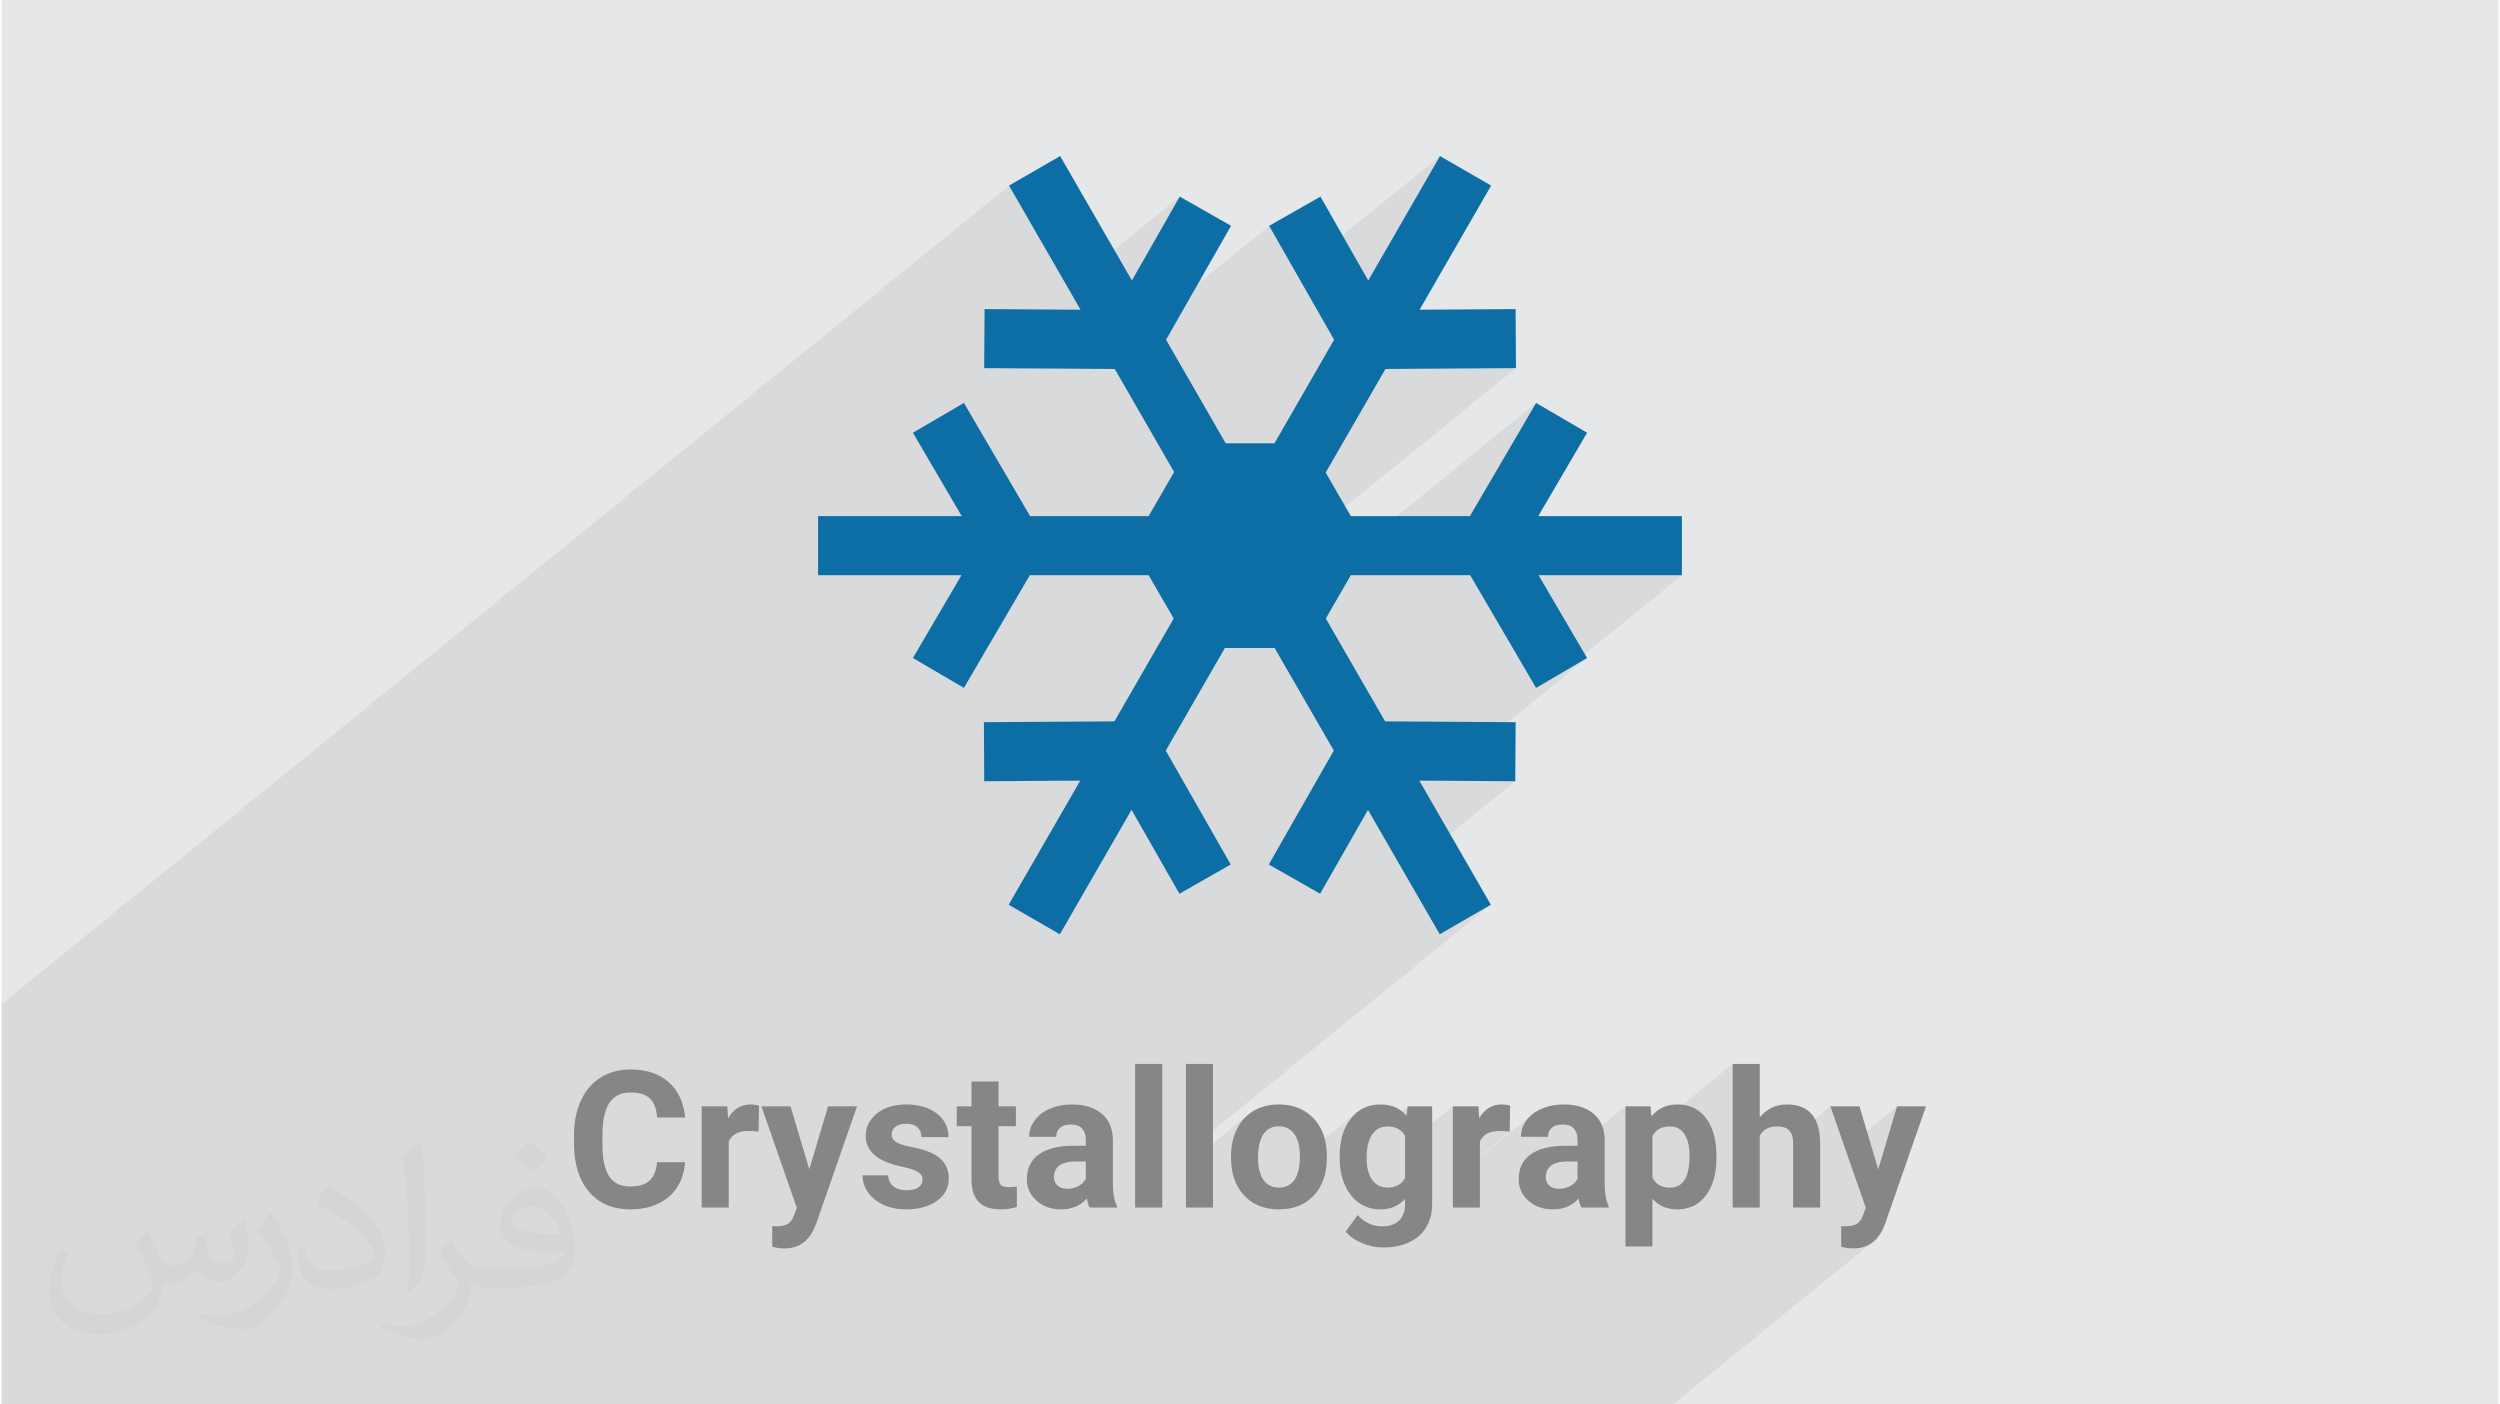
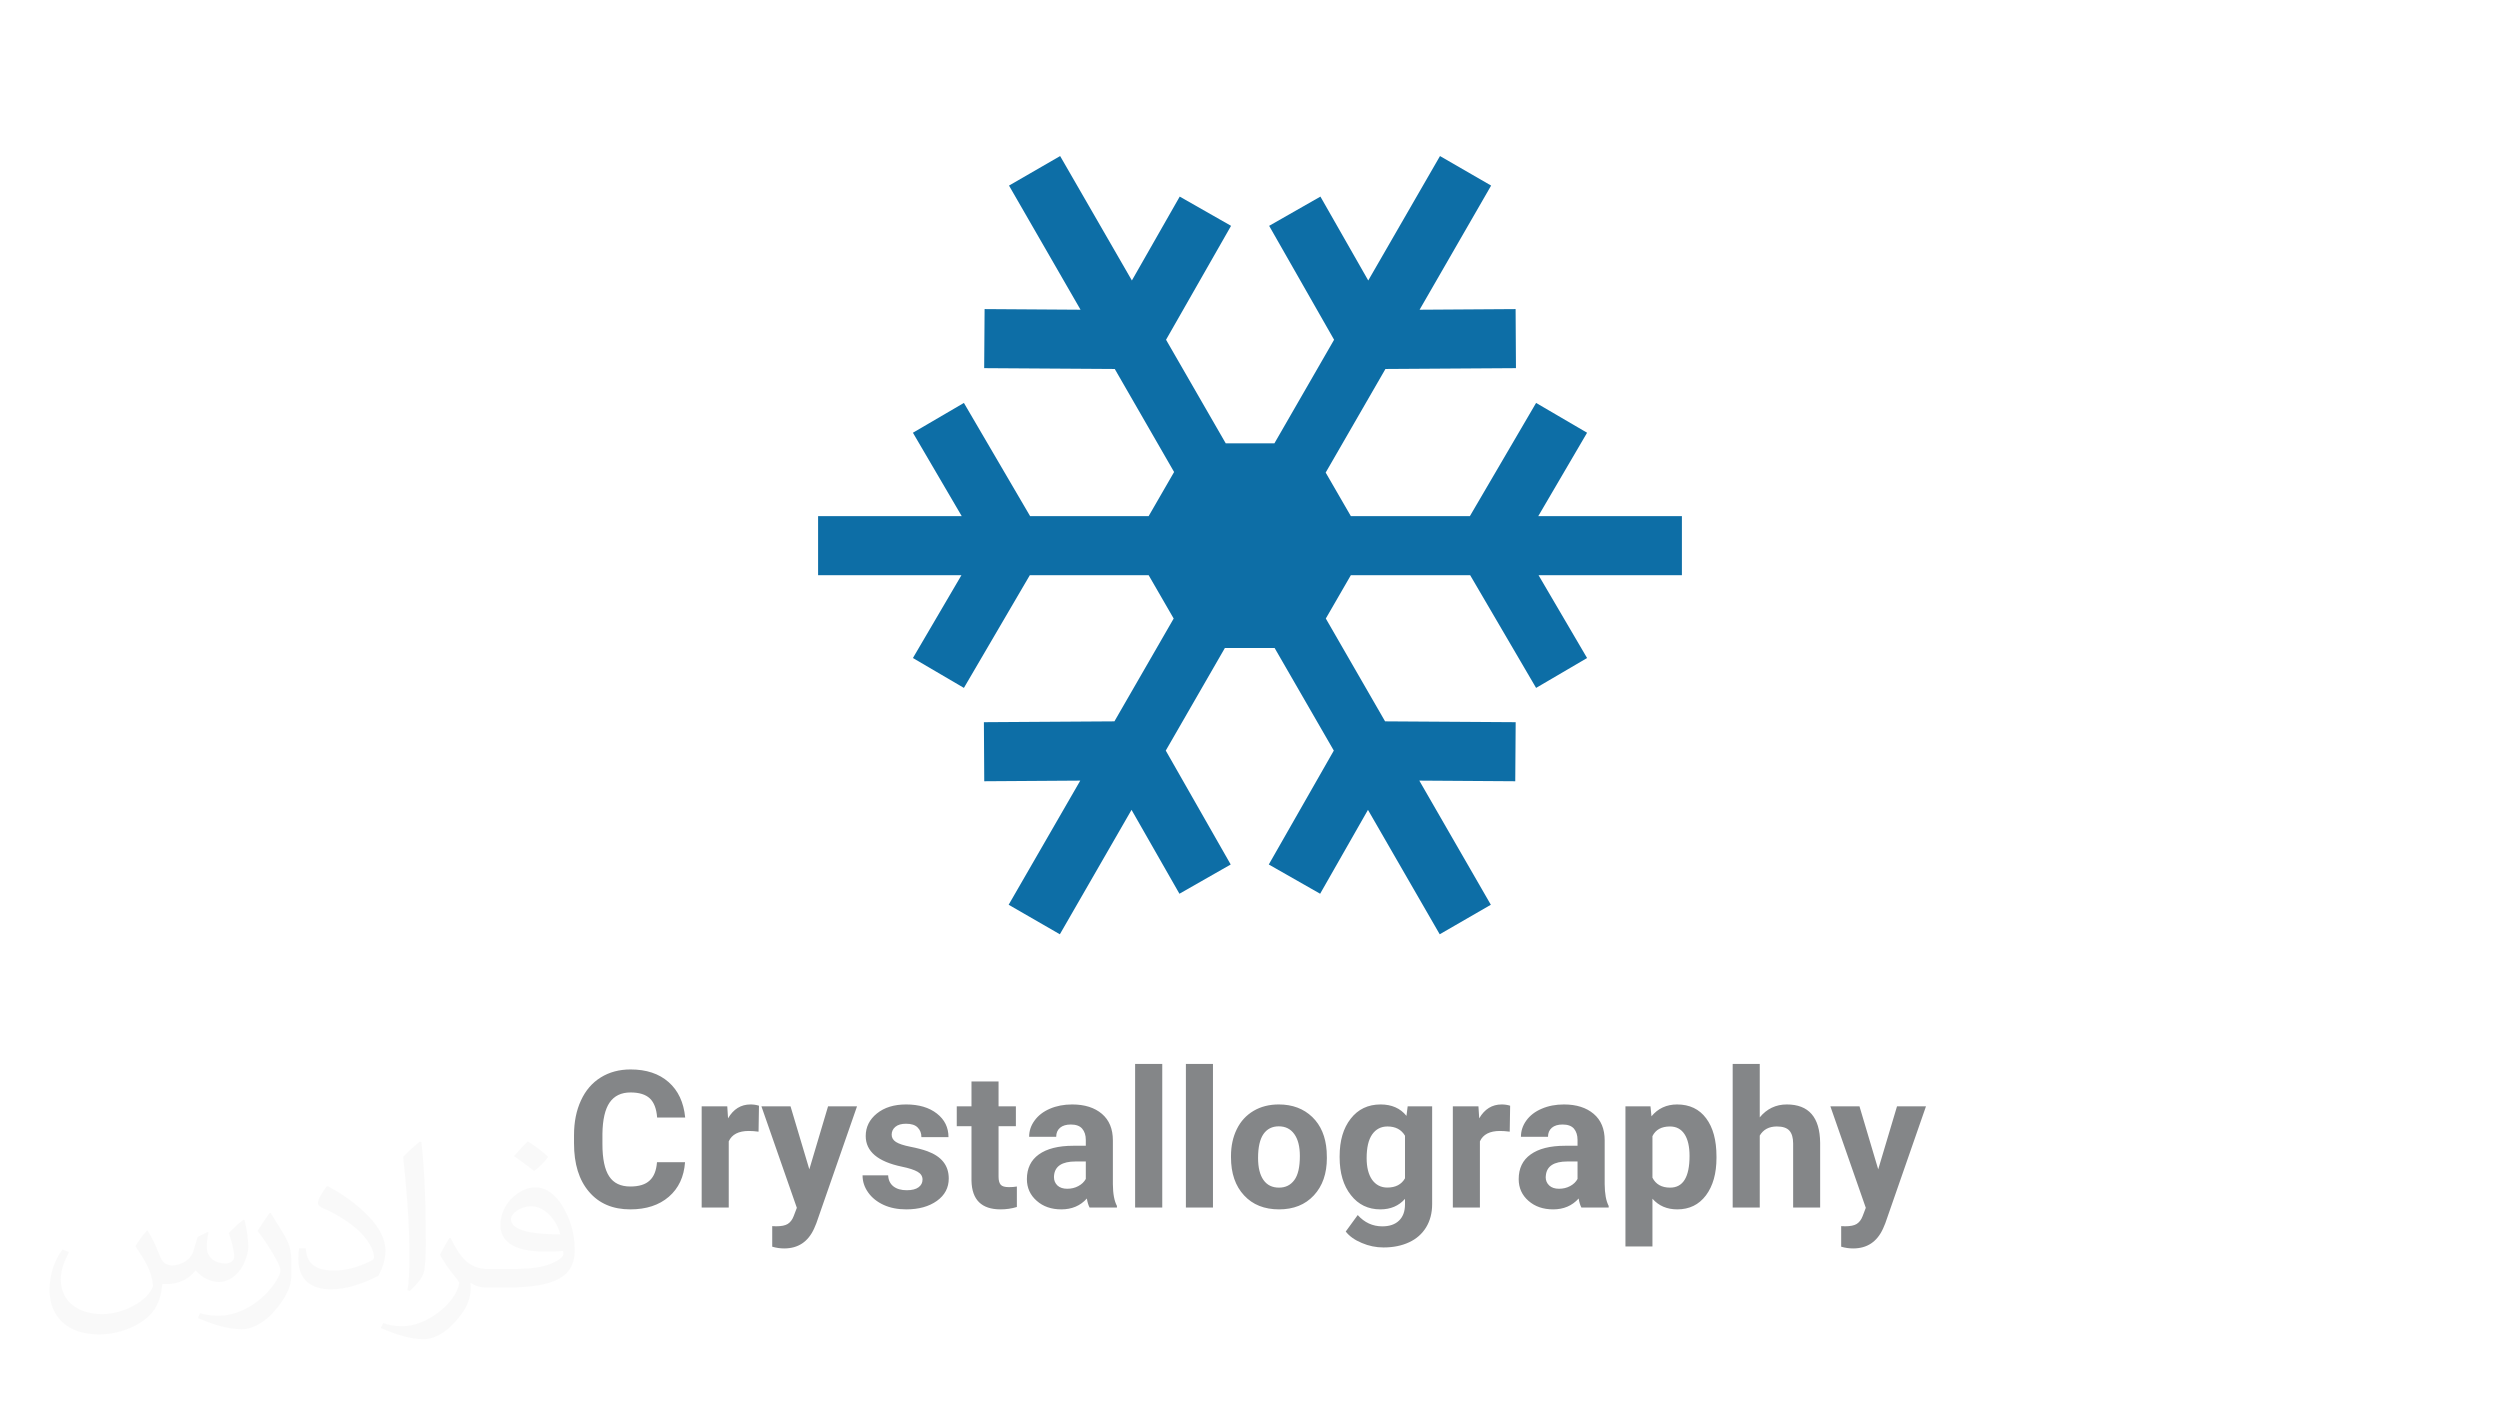
<svg xmlns="http://www.w3.org/2000/svg" xml:space="preserve" width="356px" height="200px" version="1.0" shape-rendering="geometricPrecision" text-rendering="geometricPrecision" image-rendering="optimizeQuality" fill-rule="evenodd" clip-rule="evenodd" viewBox="0 0 35600 20025">
  <g id="Layer_x0020_1">
    <g id="_1781639747216">
-       <path fill="#E6E7E8" d="M0 0l35600 0 0 20025 -35600 0 0 -20025z" />
-       <path fill="#373435" fill-opacity="0.078" d="M21879 5745l-4300 3494 -137 0 -2330 1893 -290 2 1045 -849 417 -724 5308 -4312 -1861 12 -3619 2940 -278 0 2314 -1880 851 -1477 -175 -307 662 -538 1023 -1774 -2053 1668 -383 -673 -2510 2039 -990 -6 1543 -1254 682 -1196 -1596 1297 -838 -1454 -14364 11670 0 5709 23829 0 2826 -2296 -56 31 -61 22 -67 14 -72 4 -21 0 -21 -1 -21 -2 -21 -3 -22 -4 -21 -4 -22 -5 -21 -6 0 -143 234 -190 13 -11 11 -12 11 -13 11 -14 9 -16 9 -18 8 -19 45 -118 -110 -316 287 -233 268 -898 -740 601 -210 -601 -541 439 -4 -17 -7 -22 -9 -20 -11 -18 -13 -16 -14 -13 -17 -12 -19 -11 -21 -8 -24 -6 -25 -5 -28 -3 -30 -1 -41 2 -37 6 -35 11 -32 14 -29 18 -456 370 0 -238 386 -313 39 -43 42 -37 -467 379 0 -1061 -1529 1242 0 -194 371 -301 36 -40 39 -34 -446 363 0 -431 -683 554 0 -75 0 -24 -3 -24 -4 -22 -6 -20 -7 -20 -9 -18 -10 -17 -12 -16 -14 -13 -15 -13 -18 -10 -19 -8 -21 -7 -23 -5 -25 -3 -27 0 -24 0 -22 2 -21 4 -20 5 -18 7 -18 8 -16 9 -14 11 -158 129 -283 0 1 -31 4 -31 6 -30 8 -29 11 -29 13 -28 16 -28 18 -26 21 -27 22 -24 25 -23 26 -22 -1142 928 0 -14 811 -659 -19 -2 -19 -2 -18 -2 -18 -1 -17 -2 -16 0 -16 -1 -16 0 -52 2 -47 7 -43 12 -38 16 -34 21 -458 372 0 -304 376 -306 30 -46 33 -40 36 -34 -475 385 0 -436 -682 554 0 -135 -21 -31 -24 -27 -27 -22 -29 -19 -33 -14 -36 -10 -4 -1 195 -159 17 -136 -368 299 -16 4 -28 13 -26 15 -25 20 -506 411 -1 -35 0 -17 3 -81 7 -76 12 -73 17 -69 23 -65 27 -61 32 -56 37 -53 41 -47 44 -41 -811 659 1 -39 -1 -49 -4 -46 -6 -43 -9 -41 -11 -37 -13 -35 -16 -32 -19 -29 -20 -26 -23 -23 -25 -19 -27 -15 -29 -12 -30 -9 -33 -5 -35 -2 -34 2 -32 5 -31 9 -28 12 -26 15 -25 19 -504 410 -1 -31 0 -18 2 -53 3 -51 7 -50 9 -49 11 -47 15 -46 16 -44 20 -43 21 -41 25 -38 26 -36 29 -34 31 -31 33 -29 -891 724 0 -181 4348 -3533 -729 421 -513 -890 1590 -1292 -1129 -7 2153 -1750 -365 214 1717 -1395 -2044 0 -661 537 -314 -537 -1041 0 1037 -842 944 -1614z" />
+       <path fill="#E6E7E8" d="M0 0z" />
      <g>
        <path fill="#0D6EA6" d="M18804 2803l-731 417 926 1624 -851 1477 -694 0 -851 -1477 927 -1624 -732 -417 -682 1196 -1023 -1774 -729 421 1020 1770 -1368 -9 -6 842 1862 12 846 1469 -363 629 -1690 0 -944 -1614 -727 425 696 1189 -2048 0 0 842 2044 0 -692 1181 727 426 940 -1607 1694 0 357 618 -845 1466 -1861 12 5 842 1369 -9 -1021 1770 730 421 1022 -1774 683 1196 731 -417 -926 -1624 843 -1463 709 0 844 1463 -927 1624 732 417 682 -1196 1023 1774 729 -421 -1020 -1770 1368 9 6 -842 -1862 -12 -845 -1466 357 -618 1701 0 940 1607 727 -426 -692 -1181 2044 0 0 -842 -2048 0 696 -1189 -727 -425 -944 1614 -1697 0 -359 -621 852 -1477 1861 -12 -5 -842 -1369 9 1020 -1770 -729 -421 -1023 1774 -682 -1196z" />
        <path fill="#848688" fill-rule="nonzero" d="M9745 16570c-15,209 -92,373 -231,493 -139,120 -322,180 -550,180 -249,0 -445,-83 -588,-251 -143,-167 -214,-397 -214,-690l0 -118c0,-187 33,-352 99,-494 65,-142 159,-252 282,-328 122,-76 264,-114 425,-114 225,0 406,60 542,180 137,120 216,289 237,506l-400 0c-9,-125 -44,-216 -104,-273 -60,-56 -151,-85 -275,-85 -133,0 -232,48 -298,143 -66,96 -100,245 -103,446l0 146c0,211 32,364 96,461 63,97 164,145 301,145 124,0 216,-28 276,-85 62,-56 96,-144 105,-262l400 0zm1048 -435c-52,-7 -98,-10 -139,-10 -145,0 -241,49 -286,148l0 944 -386 0 0 -1443 365 0 11 171c77,-132 184,-198 320,-198 43,0 83,6 121,18l-6 370zm724 537l267 -898 413 0 -580 1667 -32 76c-86,189 -228,283 -427,283 -55,0 -112,-8 -170,-25l0 -293 58 2c73,0 127,-11 163,-33 36,-23 65,-59 85,-112l45 -118 -505 -1447 415 0 268 898zm1614 146c0,-47 -23,-84 -70,-111 -47,-27 -122,-52 -225,-73 -344,-72 -515,-218 -515,-437 0,-128 53,-235 159,-321 106,-86 245,-129 417,-129 183,0 329,44 439,130 110,86 165,198 165,336l-386 0c0,-55 -17,-101 -53,-137 -35,-36 -90,-54 -166,-54 -65,0 -116,14 -152,44 -35,29 -53,67 -53,112 0,43 20,77 61,104 41,26 109,49 205,68 96,19 177,40 243,64 204,75 305,204 305,389 0,131 -56,238 -169,319 -114,81 -259,121 -438,121 -121,0 -228,-21 -322,-64 -93,-43 -167,-102 -220,-177 -54,-76 -80,-156 -80,-244l365 0c3,69 29,121 76,158 47,36 110,54 189,54 74,0 130,-14 168,-42 38,-28 57,-64 57,-110zm1084 -1399l0 355 247 0 0 283 -247 0 0 721c0,52 10,90 31,114 20,23 59,34 118,34 42,0 79,-3 112,-9l0 292c-75,23 -152,34 -233,34 -270,0 -408,-136 -414,-408l0 -778 -210 0 0 -283 210 0 0 -355 386 0zm1298 1798c-18,-34 -31,-77 -39,-129 -93,104 -215,155 -364,155 -141,0 -259,-40 -351,-122 -93,-81 -140,-185 -140,-309 0,-153 57,-271 170,-352 114,-82 278,-124 492,-124l178 0 0 -83c0,-67 -17,-120 -52,-161 -33,-39 -88,-59 -162,-59 -64,0 -116,15 -153,46 -37,32 -55,74 -55,129l-386 0c0,-84 26,-162 78,-232 52,-72 125,-128 218,-168 95,-41 200,-61 318,-61 178,0 319,45 424,134 104,89 156,215 156,378l0 624c1,137 20,241 58,311l0 23 -390 0zm-319 -268c58,0 110,-12 158,-38 48,-25 83,-59 107,-102l0 -249 -145 0c-193,0 -296,67 -308,201l-1 23c0,48 17,87 50,119 34,31 81,46 139,46zm1355 268l-387 0 0 -2048 387 0 0 2048zm723 0l-386 0 0 -2048 386 0 0 2048zm257 -735c0,-143 28,-271 83,-383 55,-112 134,-198 238,-260 103,-61 223,-92 360,-92 195,0 354,60 478,179 123,119 191,280 205,486l3 98c0,222 -61,399 -185,533 -124,134 -290,200 -497,200 -208,0 -375,-66 -498,-199 -125,-134 -187,-315 -187,-544l0 -18zm386 28c0,137 26,242 77,314 51,73 125,109 222,109 93,0 165,-36 218,-108 53,-71 79,-186 79,-343 0,-134 -26,-238 -79,-312 -53,-74 -126,-111 -222,-111 -94,0 -167,37 -218,110 -51,74 -77,187 -77,341zm1163 -26c0,-221 52,-399 158,-534 105,-135 247,-203 426,-203 158,0 281,54 369,163l17 -136 349 0 0 1395c0,126 -29,236 -86,330 -57,93 -138,165 -242,213 -105,49 -226,74 -366,74 -106,0 -209,-21 -309,-64 -101,-42 -177,-96 -229,-163l171 -235c96,107 213,161 350,161 103,0 182,-27 239,-82 57,-55 85,-132 85,-232l0 -78c-88,100 -206,150 -351,150 -173,0 -314,-67 -420,-203 -107,-135 -161,-315 -161,-539l0 -17zm385 29c0,131 26,233 78,308 53,73 125,111 217,111 117,0 202,-44 252,-132l0 -607c-52,-88 -135,-132 -250,-132 -92,0 -165,38 -218,113 -53,76 -79,188 -79,339zm2040 -378c-52,-7 -98,-10 -139,-10 -145,0 -241,49 -286,148l0 944 -386 0 0 -1443 365 0 11 171c77,-132 184,-198 320,-198 43,0 83,6 121,18l-6 370zm1022 1082c-18,-34 -31,-77 -39,-129 -94,104 -215,155 -364,155 -141,0 -259,-40 -352,-122 -93,-81 -139,-185 -139,-309 0,-153 56,-271 170,-352 114,-82 277,-124 492,-124l177 0 0 -83c0,-67 -17,-120 -51,-161 -34,-39 -88,-59 -162,-59 -65,0 -116,15 -153,46 -37,32 -55,74 -55,129l-386 0c0,-84 26,-162 77,-232 52,-72 125,-128 219,-168 94,-41 200,-61 318,-61 177,0 318,45 423,134 105,89 157,215 157,378l0 624c1,137 20,241 57,311l0 23 -389 0zm-319 -268c57,0 110,-12 158,-38 47,-25 83,-59 106,-102l0 -249 -144 0c-193,0 -296,67 -308,201l-2 23c0,48 17,87 51,119 34,31 80,46 139,46zm2245 -440c0,222 -50,400 -150,534 -101,134 -237,200 -409,200 -146,0 -264,-50 -354,-152l0 681 -385 0 0 -1998 357 0 14 142c93,-112 215,-169 366,-169 177,0 316,66 414,198 98,131 147,312 147,544l0 20zm-384 -28c0,-134 -24,-238 -72,-311 -48,-72 -116,-109 -207,-109 -121,0 -205,46 -250,138l0 592c47,94 131,142 252,142 185,0 277,-151 277,-452zm1001 -550c101,-122 230,-184 385,-184 313,0 472,182 476,546l0 924 -385 0 0 -913c0,-83 -18,-144 -54,-184 -35,-39 -95,-59 -178,-59 -112,0 -194,44 -244,130l0 1026 -386 0 0 -2048 386 0 0 762zm1689 741l268 -898 413 0 -580 1667 -32 76c-86,189 -228,283 -427,283 -55,0 -113,-8 -170,-25l0 -293 58 2c73,0 127,-11 163,-33 36,-23 65,-59 85,-112l45 -118 -505 -1447 415 0 267 898z" />
      </g>
      <path fill="#373435" fill-opacity="0.031" d="M2082 17547c68,104 112,203 155,312 32,64 49,183 199,183 44,0 107,-14 163,-45 63,-33 111,-83 136,-159l60 -202 146 -72 10 10c-20,77 -25,149 -25,206 0,170 146,234 262,234 68,0 129,-34 129,-95 0,-81 -34,-217 -78,-339 68,-68 136,-136 214,-191l12 6c34,144 53,287 53,381 0,93 -41,196 -75,264 -70,132 -194,238 -344,238 -114,0 -241,-58 -328,-163l-5 0c-82,101 -209,193 -412,193l-63 0c-10,134 -39,229 -83,314 -121,237 -480,404 -818,404 -470,0 -706,-272 -706,-633 0,-223 73,-431 185,-578l92 38c-70,134 -117,262 -117,385 0,338 275,499 592,499 294,0 658,-187 724,-404 -25,-237 -114,-348 -250,-565 41,-72 94,-144 160,-221l12 0zm5421 -1274c99,62 196,136 291,221 -53,74 -119,142 -201,202 -95,-77 -190,-143 -287,-213 66,-74 131,-146 197,-210zm51 926c-160,0 -291,105 -291,183 0,168 320,219 703,217 -48,-196 -216,-400 -412,-400zm-359 895c208,0 390,-6 529,-41 155,-39 286,-118 286,-171 0,-15 0,-31 -5,-46 -87,8 -187,8 -274,8 -282,0 -498,-64 -583,-222 -21,-44 -36,-93 -36,-149 0,-152 66,-303 182,-406 97,-85 204,-138 313,-138 197,0 354,158 464,408 60,136 101,293 101,491 0,132 -36,243 -118,326 -153,148 -435,204 -867,204l-196 0 0 0 -51 0c-107,0 -184,-19 -245,-66l-10 0c3,25 5,50 5,72 0,97 -32,221 -97,320 -192,287 -400,410 -580,410 -182,0 -405,-70 -606,-161l36 -70c65,27 155,46 279,46 325,0 752,-314 805,-619 -12,-25 -34,-58 -65,-93 -95,-113 -155,-208 -211,-307 48,-95 92,-171 133,-239l17 -2c139,282 265,445 546,445l44 0 0 0 204 0zm-1408 299c24,-130 26,-276 26,-413l0 -202c0,-377 -48,-926 -87,-1282 68,-75 163,-161 238,-219l22 6c51,450 63,972 63,1452 0,126 -5,250 -17,340 -7,114 -73,201 -214,332l-31 -14zm-1449 -596c7,177 94,318 398,318 189,0 349,-50 526,-135 32,-14 49,-33 49,-49 0,-111 -85,-258 -228,-392 -139,-126 -323,-237 -495,-311 -59,-25 -78,-52 -78,-77 0,-51 68,-158 124,-235l19 -2c197,103 417,256 580,427 148,157 240,316 240,489 0,128 -39,250 -102,361 -216,109 -446,192 -674,192 -277,0 -466,-130 -466,-436 0,-33 0,-84 12,-150l95 0zm-501 -503l172 278c63,103 122,215 122,392l0 227c0,183 -117,379 -306,573 -148,132 -279,188 -400,188 -180,0 -386,-56 -624,-159l27 -70c75,21 162,37 269,37 342,-2 692,-252 852,-557 19,-35 26,-68 26,-90 0,-36 -19,-75 -34,-110 -87,-165 -184,-315 -291,-453 56,-89 112,-174 173,-258l14 2z" />
    </g>
  </g>
</svg>